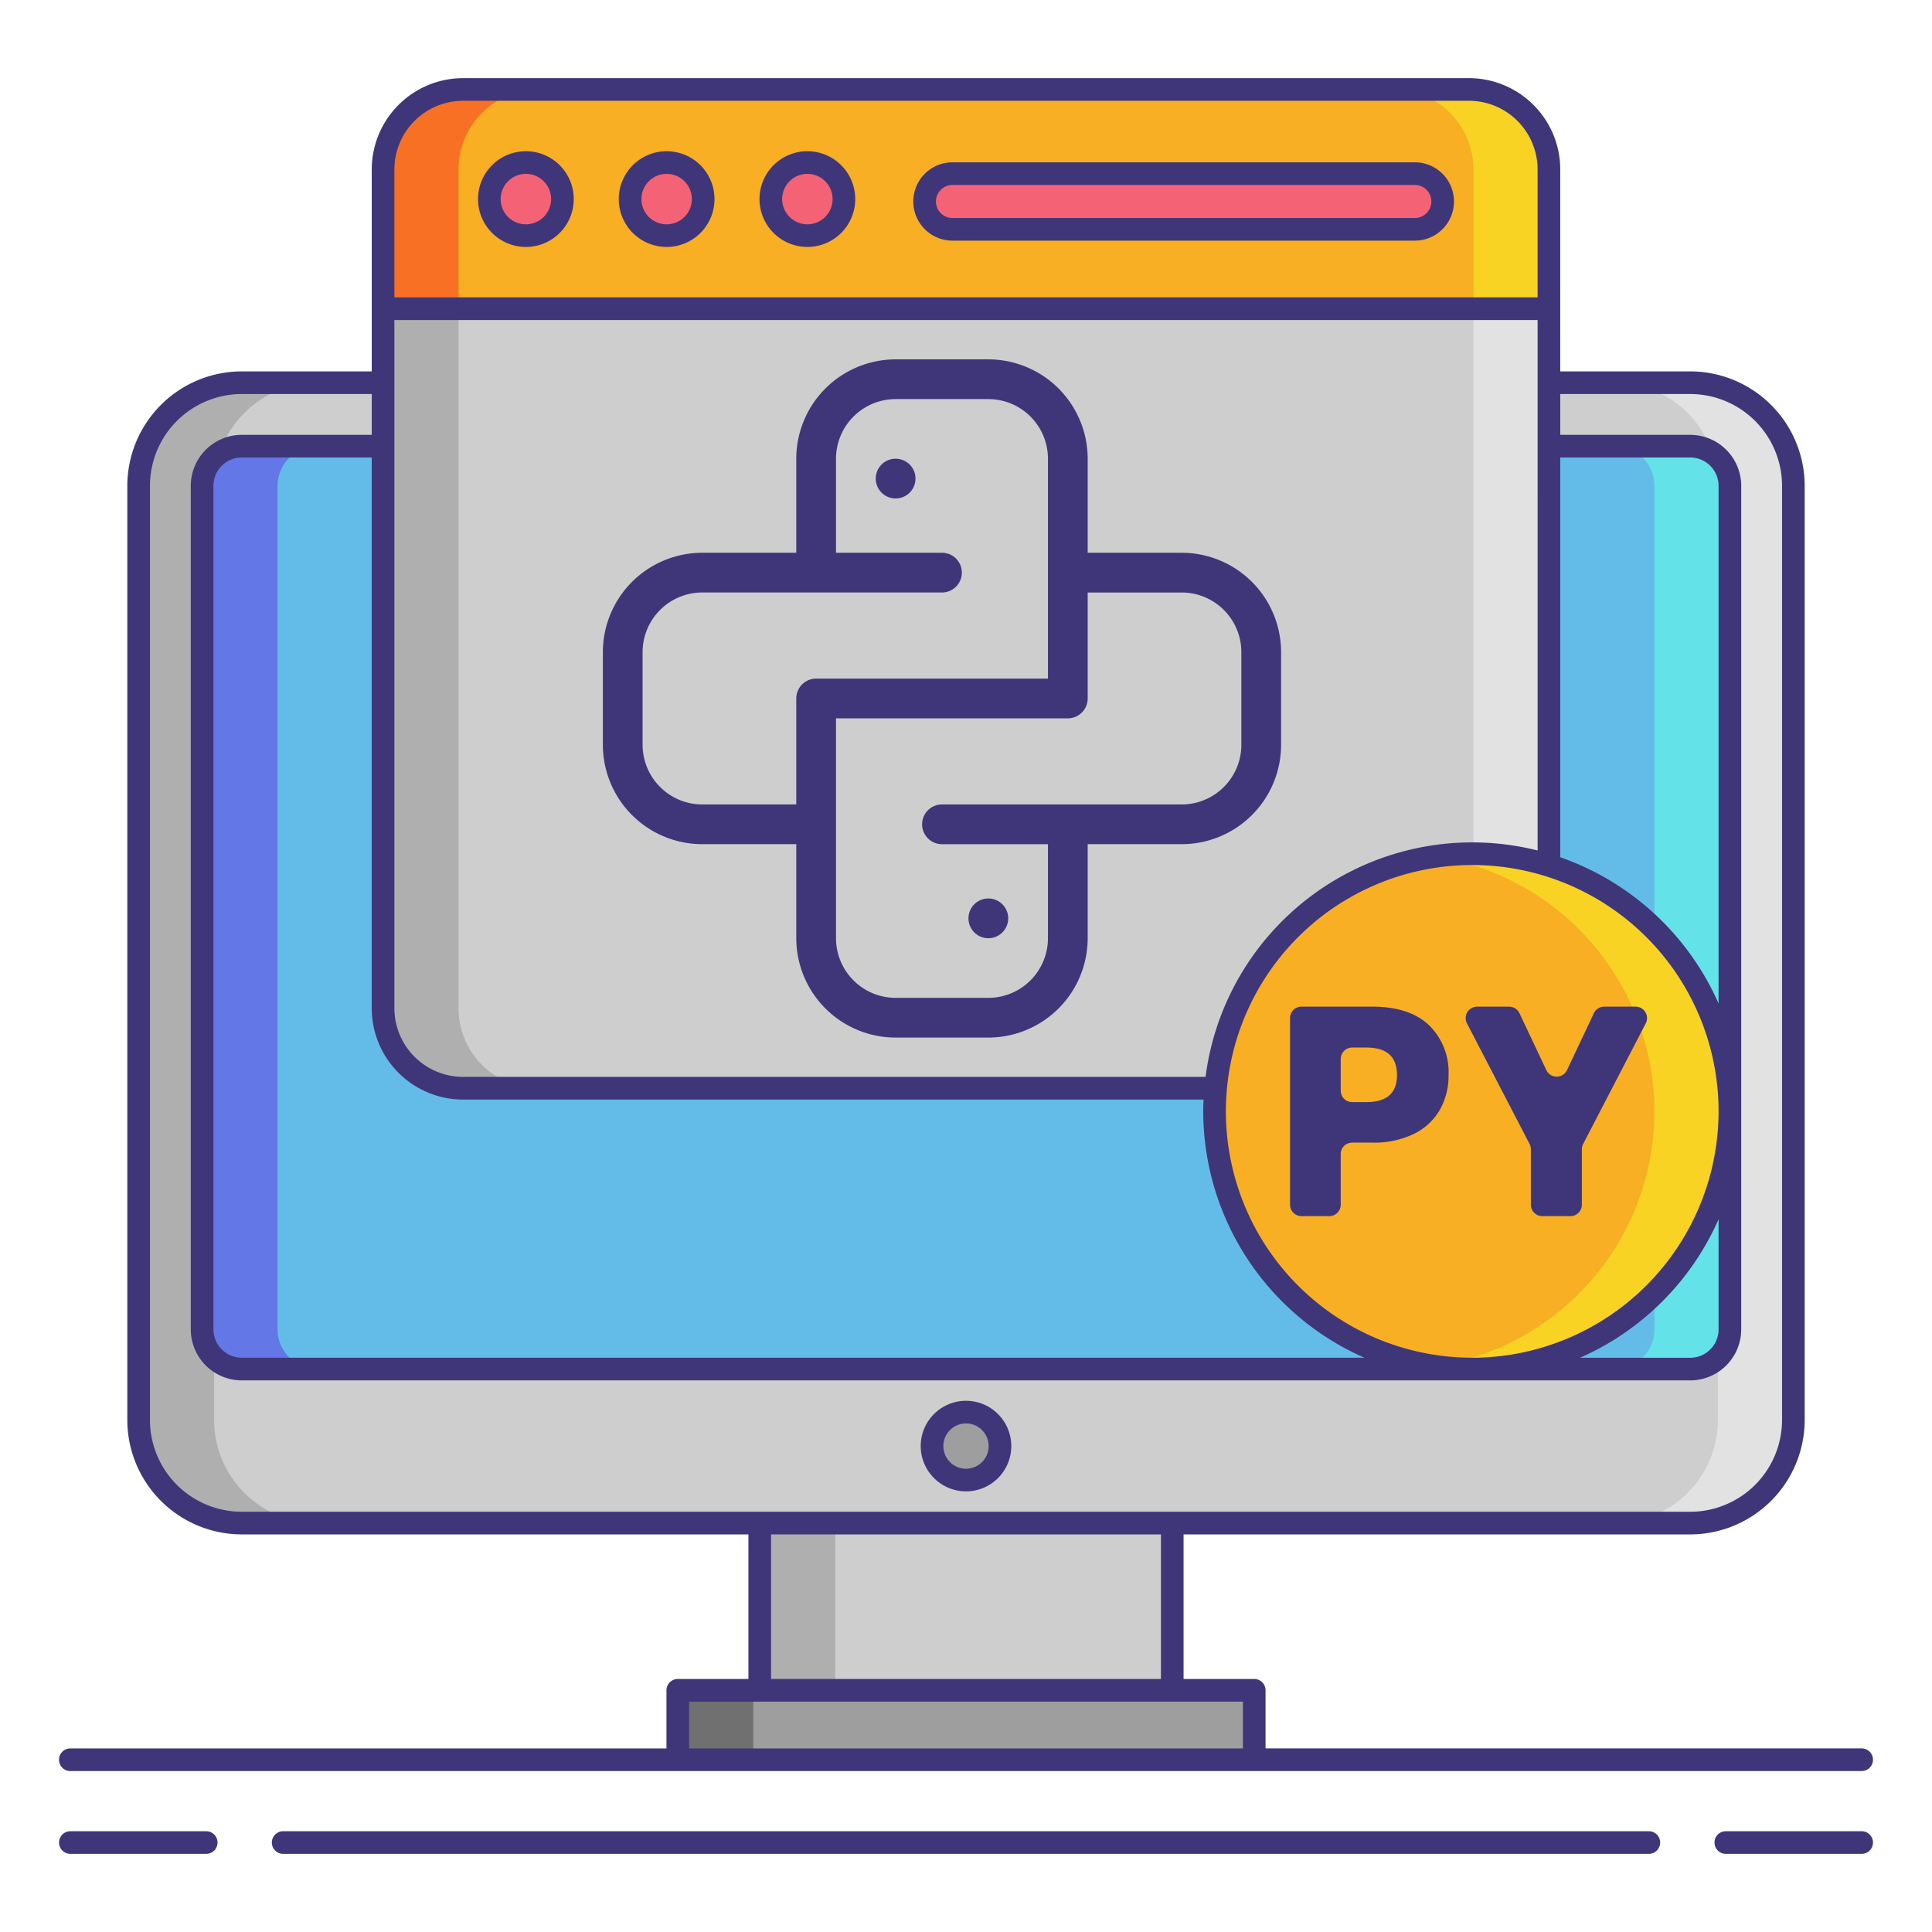
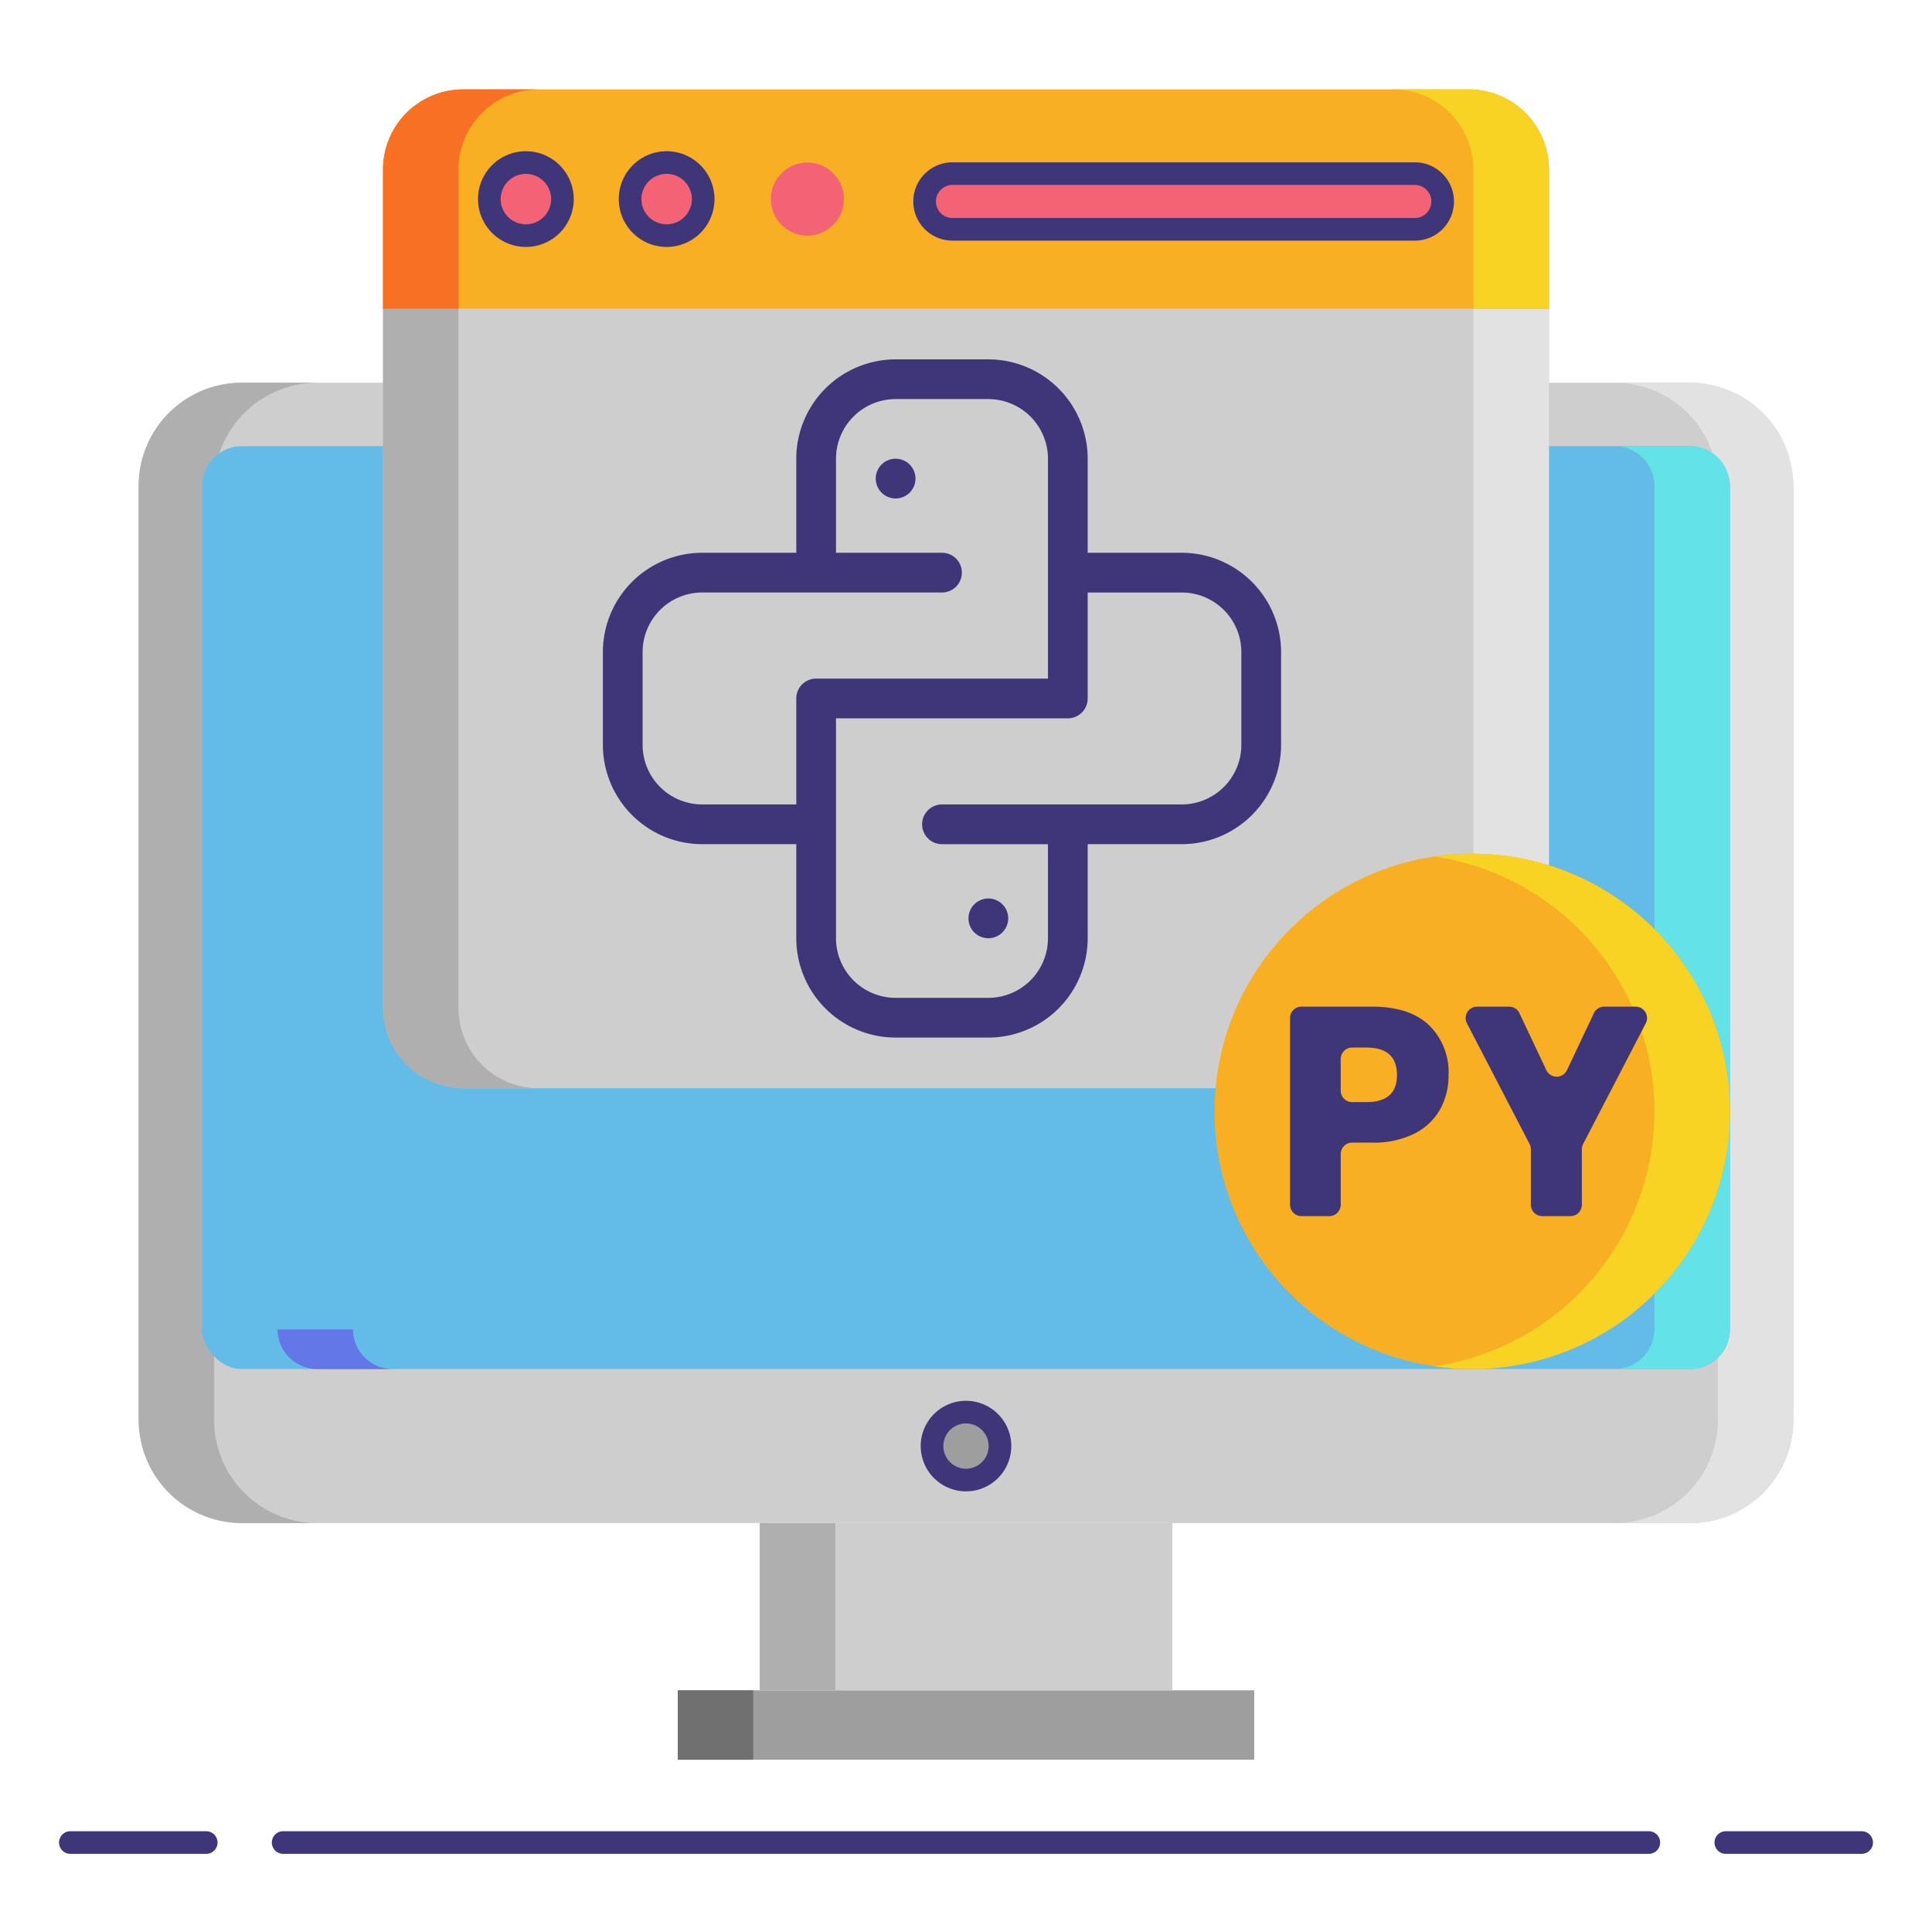
<svg xmlns="http://www.w3.org/2000/svg" height="512" viewBox="0 0 256 256" width="512">
  <rect fill="#cecece" height="151.106" rx="13.665" width="219.26" x="18.37" y="50.711" />
  <path d="m28.37 188.153v-123.777a13.681 13.681 0 0 1 13.665-13.665h-10a13.681 13.681 0 0 0 -13.665 13.665v123.777a13.681 13.681 0 0 0 13.665 13.665h10a13.681 13.681 0 0 1 -13.665-13.665z" fill="#afafaf" />
  <path d="m227.63 188.153v-123.777a13.681 13.681 0 0 0 -13.665-13.665h10a13.681 13.681 0 0 1 13.665 13.665v123.777a13.681 13.681 0 0 1 -13.665 13.665h-10a13.681 13.681 0 0 0 13.665-13.665z" fill="#e2e2e2" />
  <rect fill="#63bce7" height="122.288" rx="5.256" width="202.442" x="26.779" y="59.12" />
-   <path d="m36.779 176.153v-111.777a5.271 5.271 0 0 1 5.256-5.256h-10a5.271 5.271 0 0 0 -5.256 5.256v111.777a5.271 5.271 0 0 0 5.256 5.256h10a5.271 5.271 0 0 1 -5.256-5.256z" fill="#6377e7" />
+   <path d="m36.779 176.153v-111.777a5.271 5.271 0 0 1 5.256-5.256a5.271 5.271 0 0 0 -5.256 5.256v111.777a5.271 5.271 0 0 0 5.256 5.256h10a5.271 5.271 0 0 1 -5.256-5.256z" fill="#6377e7" />
  <path d="m219.221 176.153v-111.777a5.271 5.271 0 0 0 -5.256-5.256h10a5.271 5.271 0 0 1 5.256 5.256v111.777a5.271 5.271 0 0 1 -5.256 5.256h-10a5.271 5.271 0 0 0 5.256-5.256z" fill="#63e2e7" />
  <path d="m89.809 223.975h76.383v9.197h-76.383z" fill="#9e9e9e" />
  <path d="m89.809 223.975h10v9.197h-10z" fill="#707070" />
  <path d="m100.67 201.817h54.659v22.158h-54.659z" fill="#cecece" />
  <path d="m100.67 201.817h10v22.158h-10z" fill="#afafaf" />
  <circle cx="128" cy="191.613" fill="#9e9e9e" r="4.5" />
  <rect fill="#cecece" height="132.343" rx="10.6" width="154.485" x="50.757" y="11.854" />
  <path d="m60.757 133.6v-111.146a10.6 10.6 0 0 1 10.6-10.6h-10a10.6 10.6 0 0 0 -10.6 10.6v111.146a10.6 10.6 0 0 0 10.6 10.6h10a10.6 10.6 0 0 1 -10.6-10.6z" fill="#afafaf" />
  <path d="m195.243 133.6v-111.146a10.6 10.6 0 0 0 -10.6-10.6h10a10.6 10.6 0 0 1 10.6 10.6v111.146a10.6 10.6 0 0 1 -10.6 10.6h-10a10.6 10.6 0 0 0 10.6-10.6z" fill="#e2e2e2" />
  <path d="m205.242 22.456a10.6 10.6 0 0 0 -10.6-10.6h-133.283a10.6 10.6 0 0 0 -10.6 10.6v18.449h154.483z" fill="#f8af23" />
  <path d="m71.359 11.854h-10a10.6 10.6 0 0 0 -10.6 10.6v18.451h10v-18.449a10.6 10.6 0 0 1 10.6-10.602z" fill="#f87023" />
  <path d="m184.641 11.854h10a10.6 10.6 0 0 1 10.6 10.6v18.451h-10v-18.449a10.6 10.6 0 0 0 -10.6-10.602z" fill="#f8d323" />
  <circle cx="69.682" cy="26.38" fill="#f46275" r="4.842" />
  <circle cx="88.332" cy="26.38" fill="#f46275" r="4.842" />
  <circle cx="106.981" cy="26.38" fill="#f46275" r="4.842" />
  <rect fill="#f46275" height="7.378" rx="3.689" width="68.643" x="122.517" y="23.008" />
  <path d="m156.586 73.244h-12.462v-12.462a13.179 13.179 0 0 0 -13.164-13.164h-12.286a13.179 13.179 0 0 0 -13.164 13.164v12.462h-12.462a13.179 13.179 0 0 0 -13.164 13.164v12.286a13.179 13.179 0 0 0 13.164 13.164h12.462v12.462a13.179 13.179 0 0 0 13.164 13.164h12.286a13.179 13.179 0 0 0 13.164-13.164v-12.462h12.462a13.179 13.179 0 0 0 13.164-13.164v-12.286a13.179 13.179 0 0 0 -13.164-13.164zm-63.538 33.349a7.907 7.907 0 0 1 -7.9-7.9v-12.285a7.907 7.907 0 0 1 7.9-7.9h31.769a2.633 2.633 0 1 0 0-5.266h-14.042v-12.46a7.907 7.907 0 0 1 7.9-7.9h12.285a7.907 7.907 0 0 1 7.9 7.9v29.136h-30.717a2.633 2.633 0 0 0 -2.633 2.633v14.042zm71.437-7.9a7.907 7.907 0 0 1 -7.9 7.9h-31.768a2.633 2.633 0 0 0 0 5.266h14.042v12.461a7.907 7.907 0 0 1 -7.9 7.9h-12.285a7.907 7.907 0 0 1 -7.9-7.9v-29.136h30.716a2.633 2.633 0 0 0 2.633-2.633v-14.041h12.462a7.907 7.907 0 0 1 7.9 7.9z" fill="#3f3679" />
  <path d="m121.307 63.415a2.633 2.633 0 1 1 -2.633-2.633 2.633 2.633 0 0 1 2.633 2.633z" fill="#3f3679" />
  <path d="m133.593 121.687a2.633 2.633 0 1 1 -2.633-2.633 2.633 2.633 0 0 1 2.633 2.633z" fill="#3f3679" />
  <circle cx="195.079" cy="147.267" fill="#f8af23" r="34.142" />
  <path d="m195.079 113.125a34.4 34.4 0 0 0 -5 .368 34.142 34.142 0 0 1 0 67.547 34.142 34.142 0 1 0 5-67.915z" fill="#f8d323" />
  <g fill="#3f3679">
    <path d="m128 197.613a6 6 0 1 0 -6-6 6.007 6.007 0 0 0 6 6zm0-9a3 3 0 1 1 -3 3 3 3 0 0 1 3-3z" />
    <path d="m27.323 242.646h-18a1.5 1.5 0 1 0 0 3h18a1.5 1.5 0 1 0 0-3z" />
    <path d="m246.68 242.646h-18a1.5 1.5 0 0 0 0 3h18a1.5 1.5 0 0 0 0-3z" />
    <path d="m218.479 242.646h-180.958a1.5 1.5 0 0 0 0 3h180.958a1.5 1.5 0 0 0 0-3z" />
-     <path d="m9.32 234.673h237.36a1.5 1.5 0 0 0 0-3h-78.989v-7.7a1.5 1.5 0 0 0 -1.5-1.5h-9.362v-19.156h67.137a15.182 15.182 0 0 0 15.164-15.165v-123.776a15.182 15.182 0 0 0 -15.164-15.165h-17.224v-26.757a12.113 12.113 0 0 0 -12.1-12.1h-133.285a12.114 12.114 0 0 0 -12.1 12.1v26.757h-17.222a15.182 15.182 0 0 0 -15.165 15.165v123.776a15.182 15.182 0 0 0 15.165 15.165h67.135v19.158h-9.361a1.5 1.5 0 0 0 -1.5 1.5v7.7h-78.989a1.5 1.5 0 1 0 0 3zm218.4-101.7a35.82 35.82 0 0 0 -20.979-19.382v-52.971h17.224a3.76 3.76 0 0 1 3.755 3.756zm-32.642 46.932a32.642 32.642 0 1 1 32.642-32.642 32.678 32.678 0 0 1 -32.641 32.645zm32.642-18.351v14.6a3.76 3.76 0 0 1 -3.755 3.756h-14.6a35.846 35.846 0 0 0 18.356-18.353zm-23.979-48.862a35.629 35.629 0 0 0 -44 30h-98.384a9.111 9.111 0 0 1 -9.1-9.1v-91.187h151.485zm-142.385 33h98.12c-.023.521-.04 1.043-.04 1.569a35.687 35.687 0 0 0 21.351 32.642h-148.752a3.76 3.76 0 0 1 -3.756-3.756v-111.771a3.76 3.76 0 0 1 3.756-3.756h17.222v72.98a12.114 12.114 0 0 0 12.1 12.1zm133.285-132.338a9.112 9.112 0 0 1 9.1 9.1v16.951h-151.484v-16.949a9.112 9.112 0 0 1 9.1-9.1zm-174.771 174.798v-123.776a12.178 12.178 0 0 1 12.165-12.165h17.222v5.409h-17.222a6.764 6.764 0 0 0 -6.756 6.756v111.776a6.764 6.764 0 0 0 6.756 6.756h191.931a6.763 6.763 0 0 0 6.755-6.756v-111.776a6.763 6.763 0 0 0 -6.755-6.756h-17.224v-5.409h17.224a12.178 12.178 0 0 1 12.164 12.165v123.776a12.178 12.178 0 0 1 -12.164 12.165h-191.931a12.179 12.179 0 0 1 -12.165-12.165zm82.3 15.165h51.659v19.158h-51.659zm-10.861 22.159h73.383v6.2h-73.383z" />
    <path d="m69.682 32.722a6.342 6.342 0 1 0 -6.342-6.342 6.349 6.349 0 0 0 6.342 6.342zm0-9.684a3.342 3.342 0 1 1 -3.342 3.342 3.345 3.345 0 0 1 3.342-3.342z" />
    <path d="m88.332 32.722a6.342 6.342 0 1 0 -6.342-6.342 6.349 6.349 0 0 0 6.342 6.342zm0-9.684a3.342 3.342 0 1 1 -3.342 3.342 3.345 3.345 0 0 1 3.342-3.342z" />
-     <path d="m106.981 32.722a6.342 6.342 0 1 0 -6.342-6.342 6.349 6.349 0 0 0 6.342 6.342zm0-9.684a3.342 3.342 0 1 1 -3.342 3.342 3.345 3.345 0 0 1 3.342-3.342z" />
    <path d="m126.206 31.886h61.265a5.189 5.189 0 1 0 0-10.378h-61.265a5.189 5.189 0 1 0 0 10.378zm0-7.378h61.265a2.189 2.189 0 1 1 0 4.378h-61.265a2.189 2.189 0 1 1 0-4.378z" />
    <path d="m177.651 152.922v6.708a1.514 1.514 0 0 1 -1.514 1.514h-3.685a1.514 1.514 0 0 1 -1.514-1.514v-24.73a1.514 1.514 0 0 1 1.514-1.514h9.36q4.945 0 7.537 2.453a8.681 8.681 0 0 1 2.591 6.614 9.109 9.109 0 0 1 -1.159 4.613 8.026 8.026 0 0 1 -3.435 3.18 12.093 12.093 0 0 1 -5.534 1.158h-2.647a1.514 1.514 0 0 0 -1.514 1.518zm7.458-10.464q0-3.65-4.043-3.651h-1.9a1.514 1.514 0 0 0 -1.514 1.514v4.2a1.514 1.514 0 0 0 1.514 1.514h1.9q4.041-.005 4.043-3.578z" />
    <path d="m218.073 135.6-8.3 15.989a1.514 1.514 0 0 0 -.17.7v7.342a1.514 1.514 0 0 1 -1.514 1.514h-3.725a1.514 1.514 0 0 1 -1.514-1.514v-7.342a1.514 1.514 0 0 0 -.17-.7l-8.3-15.989a1.514 1.514 0 0 1 1.344-2.211h4.244a1.514 1.514 0 0 1 1.369.867l3.56 7.539a1.514 1.514 0 0 0 2.738 0l3.56-7.539a1.514 1.514 0 0 1 1.369-.867h4.165a1.514 1.514 0 0 1 1.344 2.211z" />
  </g>
</svg>